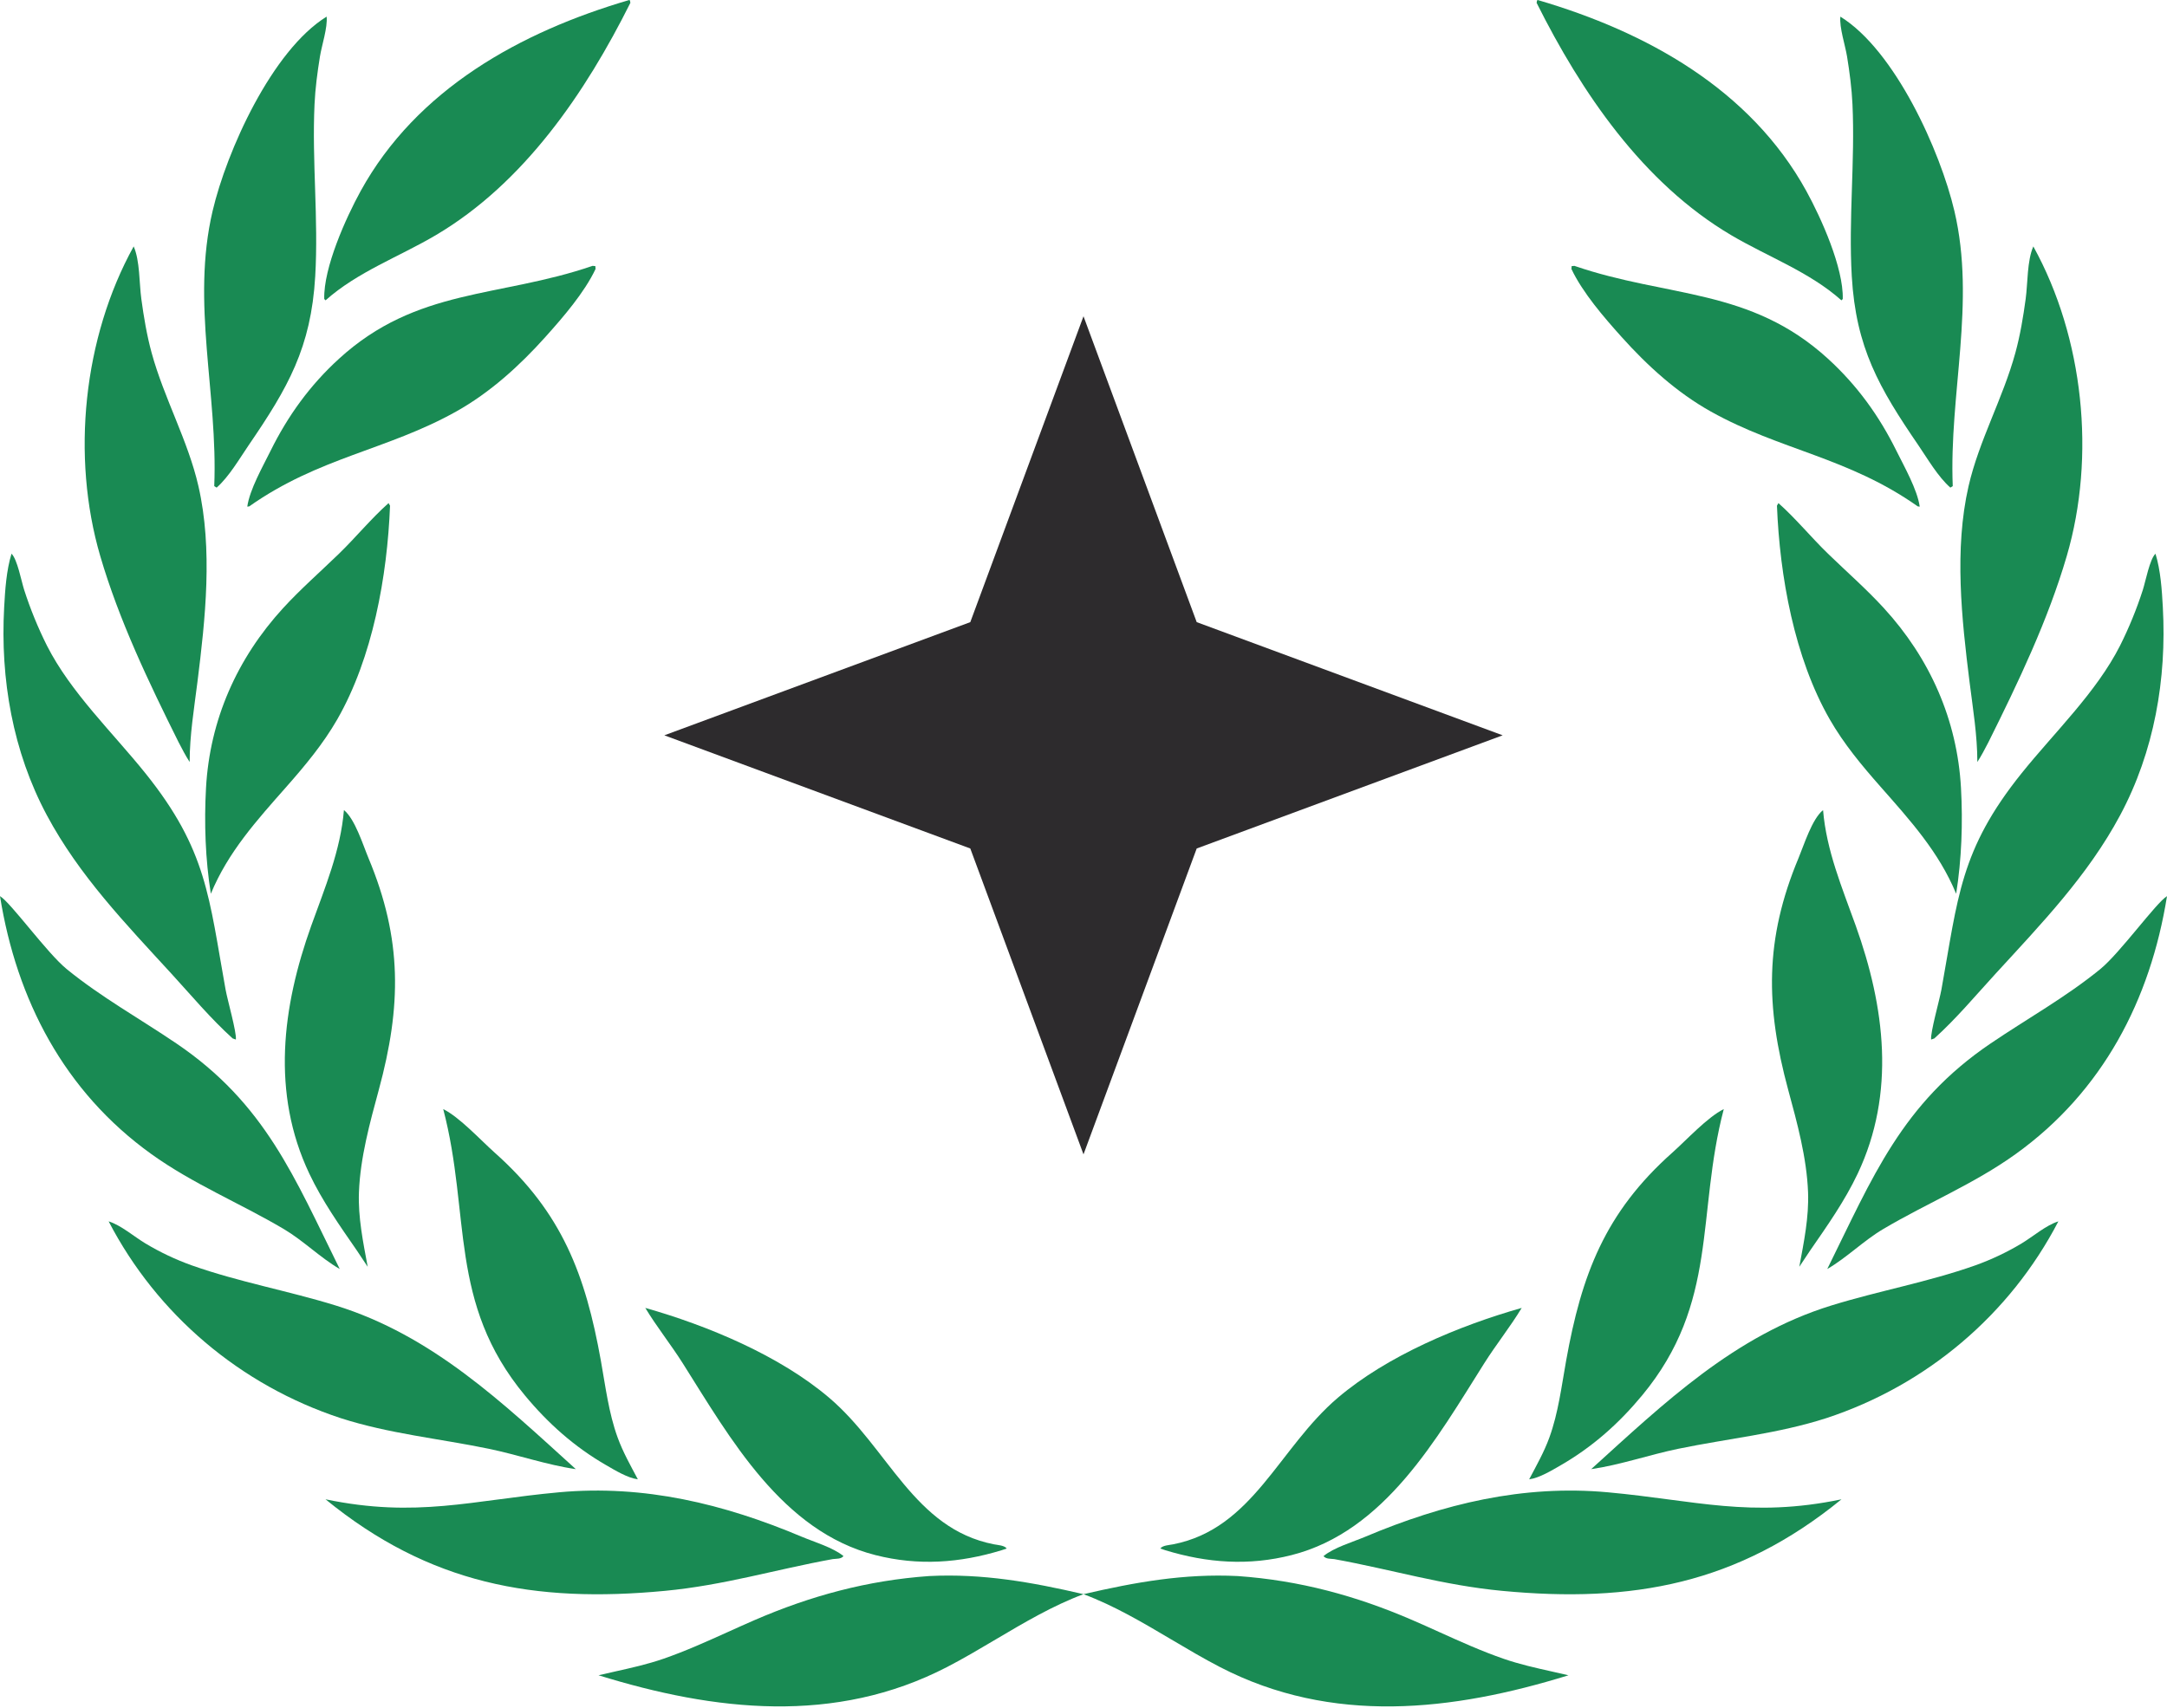
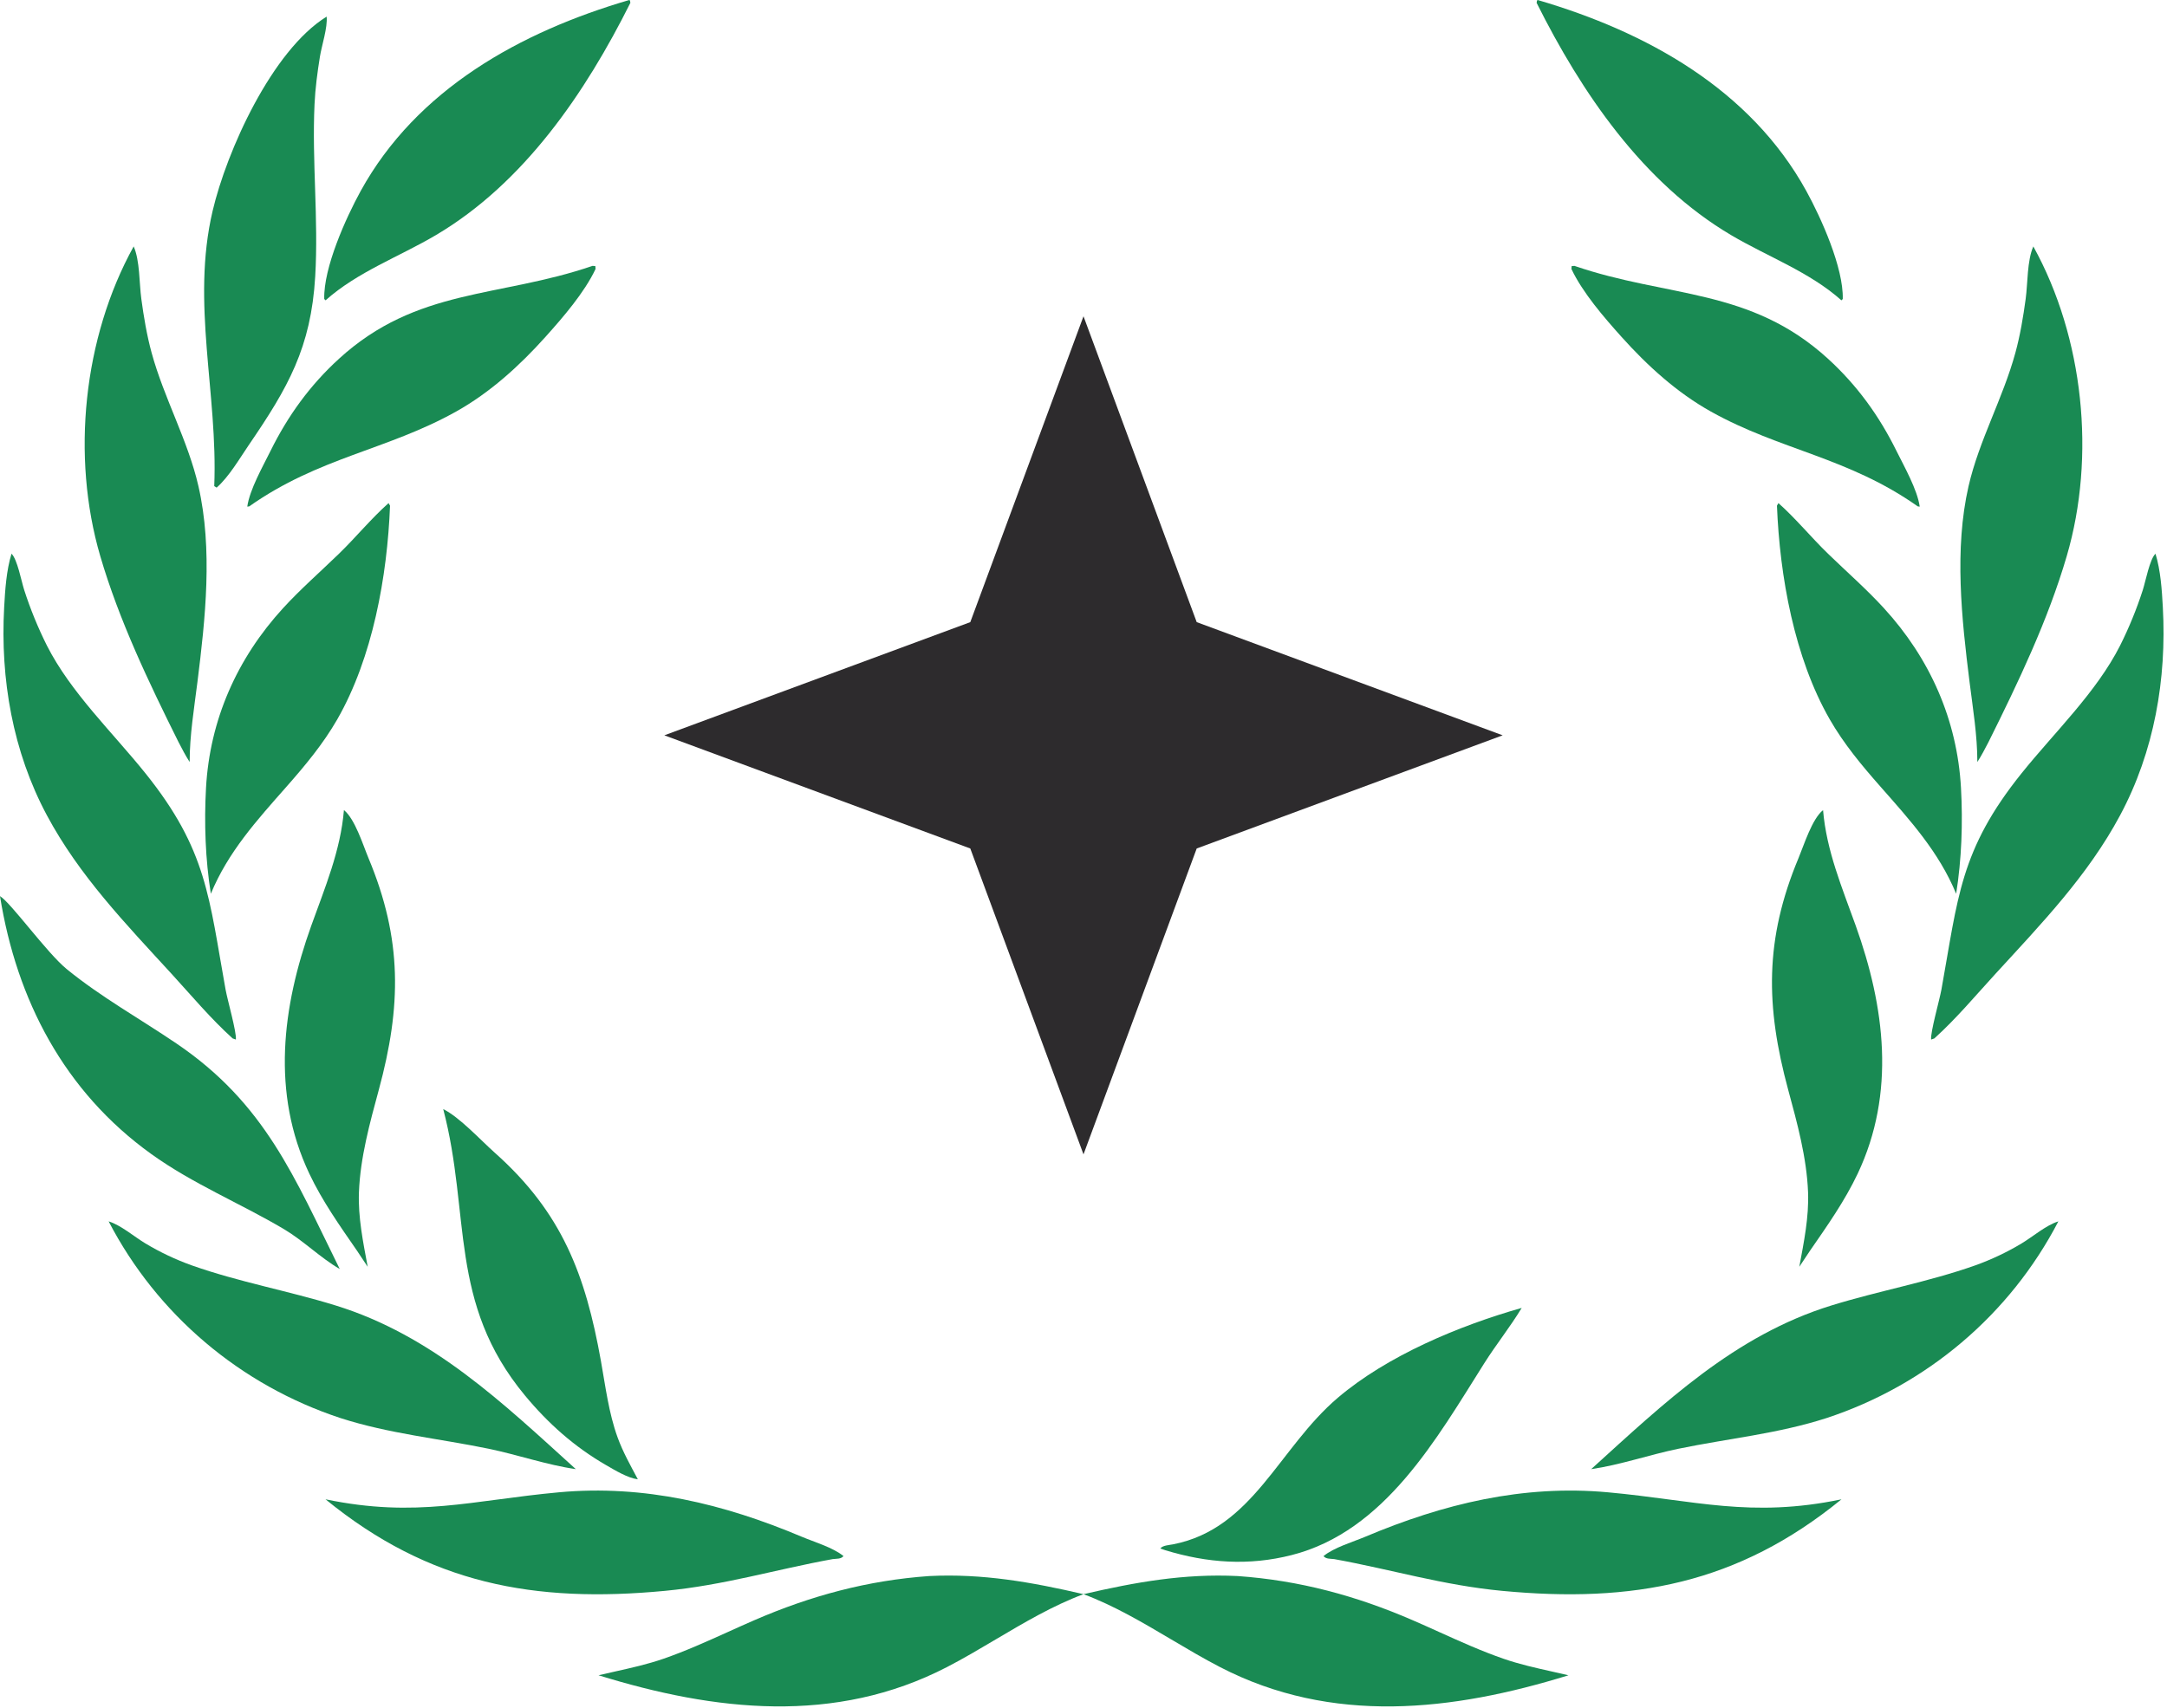
<svg xmlns="http://www.w3.org/2000/svg" width="137" height="108" viewBox="0 0 137 108" fill="none">
  <path d="M20.583 18.992L20.499 18.908C20.447 16.933 21.867 13.78 22.798 12.086C26.345 5.635 32.917 2.009 39.784 0C39.858 0.053 39.812 0.01 39.854 0.177C37.026 5.834 33.147 11.567 27.553 14.871C25.248 16.232 22.59 17.198 20.583 18.992Z" fill="#198A53" />
  <path d="M13.545 30.741C13.783 24.893 12.075 19.162 13.44 13.348C14.33 9.553 17.189 3.193 20.65 1.051C20.72 1.738 20.345 2.853 20.227 3.576C20.066 4.573 19.931 5.588 19.885 6.597C19.717 10.21 20.141 13.841 19.929 17.47C19.665 21.989 18.203 24.523 15.721 28.154C15.131 29.017 14.483 30.142 13.697 30.836L13.545 30.741Z" fill="#198A53" />
  <path d="M11.291 46.937C9.405 43.149 7.526 39.227 6.336 35.158C4.496 28.866 5.26 21.36 8.451 15.583C8.849 16.484 8.799 17.91 8.935 18.903C9.09 20.045 9.282 21.197 9.586 22.31C10.371 25.185 11.886 27.859 12.546 30.748C13.458 34.734 12.985 39.123 12.481 43.14C12.271 44.815 11.991 46.496 11.99 48.187C11.728 47.785 11.513 47.362 11.291 46.937Z" fill="#198A53" />
  <path d="M15.756 32.023L15.633 32.038C15.785 30.958 16.614 29.503 17.107 28.506C18.202 26.291 19.596 24.363 21.429 22.689C26.359 18.185 31.543 18.845 37.464 16.812L37.639 16.828L37.652 17.01C36.94 18.512 35.6 20.061 34.486 21.303C32.85 23.127 30.988 24.823 28.833 26.028C24.462 28.471 20.171 28.909 15.756 32.023Z" fill="#198A53" />
  <path d="M13.33 56.519C12.982 54.347 12.902 52.026 13.024 49.834C13.262 45.521 14.988 41.632 17.906 38.448C19.01 37.244 20.255 36.156 21.428 35.018C22.501 33.978 23.45 32.809 24.565 31.816L24.659 31.977C24.484 36.433 23.563 41.586 21.32 45.496C20.431 47.043 19.285 48.419 18.107 49.755C16.239 51.874 14.419 53.878 13.33 56.519Z" fill="#198A53" />
  <path d="M14.71 65.669C13.318 64.413 12.106 62.959 10.842 61.579C7.939 58.411 5.006 55.373 2.964 51.557C0.805 47.523 0.014 42.943 0.263 38.404C0.323 37.306 0.403 36.07 0.728 35.015C1.093 35.36 1.354 36.764 1.53 37.31C1.919 38.517 2.399 39.692 2.967 40.827C4.474 43.795 7.114 46.311 9.19 48.896C13.1 53.764 13.209 56.767 14.261 62.577C14.38 63.237 14.966 65.284 14.912 65.739L14.71 65.669Z" fill="#198A53" />
  <path d="M22.566 79.086C21.482 77.518 20.373 75.948 19.556 74.221C17.139 69.116 17.84 63.666 19.679 58.537C20.54 56.137 21.532 53.792 21.744 51.229C22.439 51.78 22.95 53.437 23.297 54.267C25.445 59.409 25.38 63.636 23.949 68.916C23.379 71.019 22.777 73.205 22.693 75.39C22.632 76.983 22.958 78.55 23.246 80.109L22.566 79.086Z" fill="#198A53" />
  <path d="M21.479 80.25C20.243 79.533 19.188 78.46 17.938 77.72C15.161 76.078 12.197 74.871 9.561 72.976C4.062 69.024 1.049 63.228 0 56.67C0.688 57.085 2.966 60.26 4.213 61.28C6.378 63.05 8.838 64.417 11.148 65.983C16.781 69.8 18.607 74.45 21.479 80.25Z" fill="#198A53" />
  <path d="M40.325 93.549C39.685 93.468 38.889 92.982 38.333 92.661C36.318 91.499 34.657 90.021 33.182 88.24C28.325 82.377 29.773 76.813 28.021 70.137C29.059 70.651 30.377 72.092 31.278 72.894C35.538 76.686 37.014 80.615 37.989 86.054C38.279 87.67 38.482 89.347 39.044 90.896C39.377 91.817 39.867 92.685 40.325 93.549Z" fill="#198A53" />
  <path d="M36.404 92.906C34.564 92.639 32.721 91.993 30.891 91.616C27.762 90.971 24.596 90.666 21.541 89.681C15.196 87.597 9.928 83.129 6.868 77.237C7.635 77.471 8.487 78.207 9.185 78.627C10.117 79.188 11.103 79.654 12.128 80.021C15.111 81.076 18.209 81.625 21.221 82.556C27.345 84.45 31.787 88.721 36.404 92.906Z" fill="#198A53" />
-   <path d="M63.326 98.033C60.671 98.844 58.053 99.031 55.34 98.34C49.442 96.838 46.162 90.953 43.165 86.212C42.412 85.02 41.525 83.916 40.796 82.71C44.754 83.833 49.287 85.726 52.419 88.39C56.164 91.575 57.783 96.67 62.834 97.659C63.072 97.706 63.51 97.725 63.643 97.925L63.326 98.033Z" fill="#198A53" />
  <path d="M52.648 98.594C49.005 99.257 45.789 100.246 42.034 100.603C33.789 101.385 27.145 100.175 20.58 94.813C26.328 96.01 29.837 94.875 35.341 94.37C40.724 93.876 45.767 95.105 50.684 97.179C51.48 97.515 52.669 97.862 53.327 98.405C53.164 98.599 52.895 98.563 52.648 98.594Z" fill="#198A53" />
  <path fill-rule="evenodd" clip-rule="evenodd" d="M38.901 105.699C38.548 105.778 38.195 105.857 37.84 105.941C45.176 108.213 52.792 109.089 59.877 105.418C60.91 104.883 61.926 104.281 62.944 103.678C64.747 102.611 66.56 101.537 68.5 100.812C65.222 100.052 62.133 99.499 58.748 99.666C54.849 99.941 51.262 100.91 47.686 102.46C47.133 102.7 46.582 102.949 46.031 103.198C44.683 103.806 43.334 104.416 41.938 104.899C40.934 105.245 39.922 105.471 38.901 105.699Z" fill="#198A53" />
  <path d="M116.417 18.993L116.501 18.909C116.554 16.934 115.133 13.78 114.202 12.086C110.655 5.636 104.083 2.01 97.216 0.001C97.141 0.054 97.188 0.01 97.146 0.178C99.974 5.835 103.853 11.568 109.447 14.871C111.752 16.233 114.409 17.199 116.417 18.993Z" fill="#198A53" />
-   <path d="M123.455 30.742C123.217 24.894 124.925 19.163 123.56 13.348C122.67 9.554 119.811 3.194 116.35 1.052C116.28 1.739 116.655 2.854 116.773 3.576C116.934 4.573 117.069 5.588 117.115 6.598C117.283 10.211 116.859 13.841 117.071 17.47C117.335 21.989 118.797 24.524 121.279 28.154C121.869 29.017 122.517 30.143 123.303 30.836L123.455 30.742Z" fill="#198A53" />
  <path d="M125.709 46.938C127.595 43.149 129.474 39.228 130.664 35.158C132.504 28.866 131.74 21.36 128.549 15.584C128.151 16.485 128.201 17.91 128.065 18.904C127.91 20.046 127.718 21.198 127.414 22.311C126.629 25.186 125.114 27.86 124.453 30.749C123.542 34.734 124.015 39.123 124.519 43.141C124.729 44.815 125.009 46.497 125.01 48.187C125.272 47.785 125.487 47.363 125.709 46.938Z" fill="#198A53" />
  <path d="M121.244 32.023L121.367 32.039C121.215 30.959 120.386 29.503 119.893 28.507C118.798 26.292 117.404 24.364 115.571 22.689C110.641 18.186 105.457 18.846 99.536 16.813L99.361 16.829L99.348 17.011C100.06 18.512 101.4 20.062 102.514 21.303C104.15 23.127 106.012 24.824 108.167 26.028C112.538 28.471 116.829 28.91 121.244 32.023Z" fill="#198A53" />
  <path d="M123.67 56.519C124.017 54.348 124.098 52.026 123.976 49.834C123.738 45.521 122.012 41.632 119.094 38.449C117.99 37.245 116.745 36.156 115.572 35.019C114.499 33.978 113.55 32.809 112.435 31.816L112.341 31.978C112.516 36.434 113.437 41.587 115.681 45.496C116.569 47.044 117.715 48.419 118.893 49.755C120.761 51.875 122.581 53.879 123.67 56.519Z" fill="#198A53" />
  <path d="M122.29 65.669C123.682 64.413 124.894 62.959 126.158 61.58C129.061 58.412 131.994 55.373 134.036 51.557C136.195 47.524 136.986 42.943 136.737 38.405C136.677 37.306 136.597 36.071 136.272 35.016C135.907 35.361 135.646 36.765 135.47 37.311C135.081 38.517 134.601 39.693 134.033 40.827C132.526 43.796 129.886 46.311 127.81 48.896C123.9 53.764 123.791 56.767 122.739 62.578C122.62 63.237 122.034 65.284 122.088 65.739L122.29 65.669Z" fill="#198A53" />
  <path d="M114.434 79.087C115.518 77.519 116.627 75.948 117.444 74.222C119.861 69.116 119.16 63.667 117.321 58.537C116.46 56.137 115.468 53.792 115.256 51.23C114.561 51.781 114.05 53.437 113.703 54.267C111.555 59.41 111.621 63.636 113.051 68.917C113.621 71.019 114.223 73.206 114.307 75.39C114.368 76.984 114.042 78.55 113.754 80.109L114.434 79.087Z" fill="#198A53" />
-   <path d="M115.521 80.25C116.757 79.534 117.812 78.46 119.062 77.721C121.839 76.078 124.803 74.871 127.439 72.976C132.938 69.024 135.951 63.228 137 56.671C136.312 57.086 134.034 60.26 132.787 61.28C130.622 63.051 128.162 64.418 125.852 65.984C120.219 69.801 118.393 74.45 115.521 80.25Z" fill="#198A53" />
-   <path d="M96.675 93.55C97.315 93.469 98.112 92.982 98.667 92.662C100.682 91.499 102.343 90.022 103.818 88.241C108.675 82.377 107.227 76.814 108.979 70.137C107.941 70.652 106.623 72.093 105.722 72.894C101.462 76.686 99.986 80.615 99.011 86.055C98.721 87.67 98.518 89.348 97.956 90.897C97.623 91.817 97.133 92.685 96.675 93.55Z" fill="#198A53" />
  <path d="M100.596 92.906C102.436 92.64 104.279 91.994 106.109 91.617C109.238 90.972 112.404 90.666 115.459 89.681C121.804 87.597 127.072 83.13 130.132 77.238C129.365 77.472 128.513 78.208 127.815 78.628C126.883 79.188 125.897 79.655 124.872 80.022C121.889 81.077 118.791 81.626 115.779 82.557C109.655 84.45 105.213 88.722 100.596 92.906Z" fill="#198A53" />
  <path d="M73.674 98.034C76.329 98.844 78.947 99.031 81.66 98.34C87.558 96.839 90.838 90.954 93.835 86.213C94.588 85.021 95.475 83.916 96.204 82.71C92.246 83.834 87.713 85.726 84.581 88.39C80.836 91.575 79.217 96.671 74.166 97.66C73.928 97.707 73.49 97.726 73.357 97.926L73.674 98.034Z" fill="#198A53" />
  <path d="M84.352 98.595C87.995 99.257 91.211 100.247 94.966 100.603C103.211 101.385 109.855 100.175 116.42 94.814C110.672 96.01 107.163 94.876 101.659 94.371C96.276 93.877 91.234 95.105 86.316 97.18C85.52 97.515 84.331 97.862 83.673 98.405C83.836 98.599 84.105 98.564 84.352 98.595Z" fill="#198A53" />
  <path fill-rule="evenodd" clip-rule="evenodd" d="M98.099 105.7C98.451 105.778 98.805 105.857 99.16 105.942C91.824 108.214 84.208 109.09 77.123 105.419C76.09 104.883 75.074 104.282 74.055 103.679C72.253 102.611 70.44 101.538 68.5 100.813C71.778 100.053 74.867 99.5 78.251 99.667C82.151 99.942 85.738 100.911 89.314 102.461C89.868 102.7 90.418 102.949 90.969 103.198C92.317 103.807 93.666 104.416 95.062 104.899C96.066 105.246 97.078 105.472 98.099 105.7Z" fill="#198A53" />
  <path d="M68.5 20L75.657 39.343L95 46.5L75.657 53.657L68.5 73L61.343 53.657L42 46.5L61.343 39.343L68.5 20Z" fill="#2D2B2D" />
</svg>